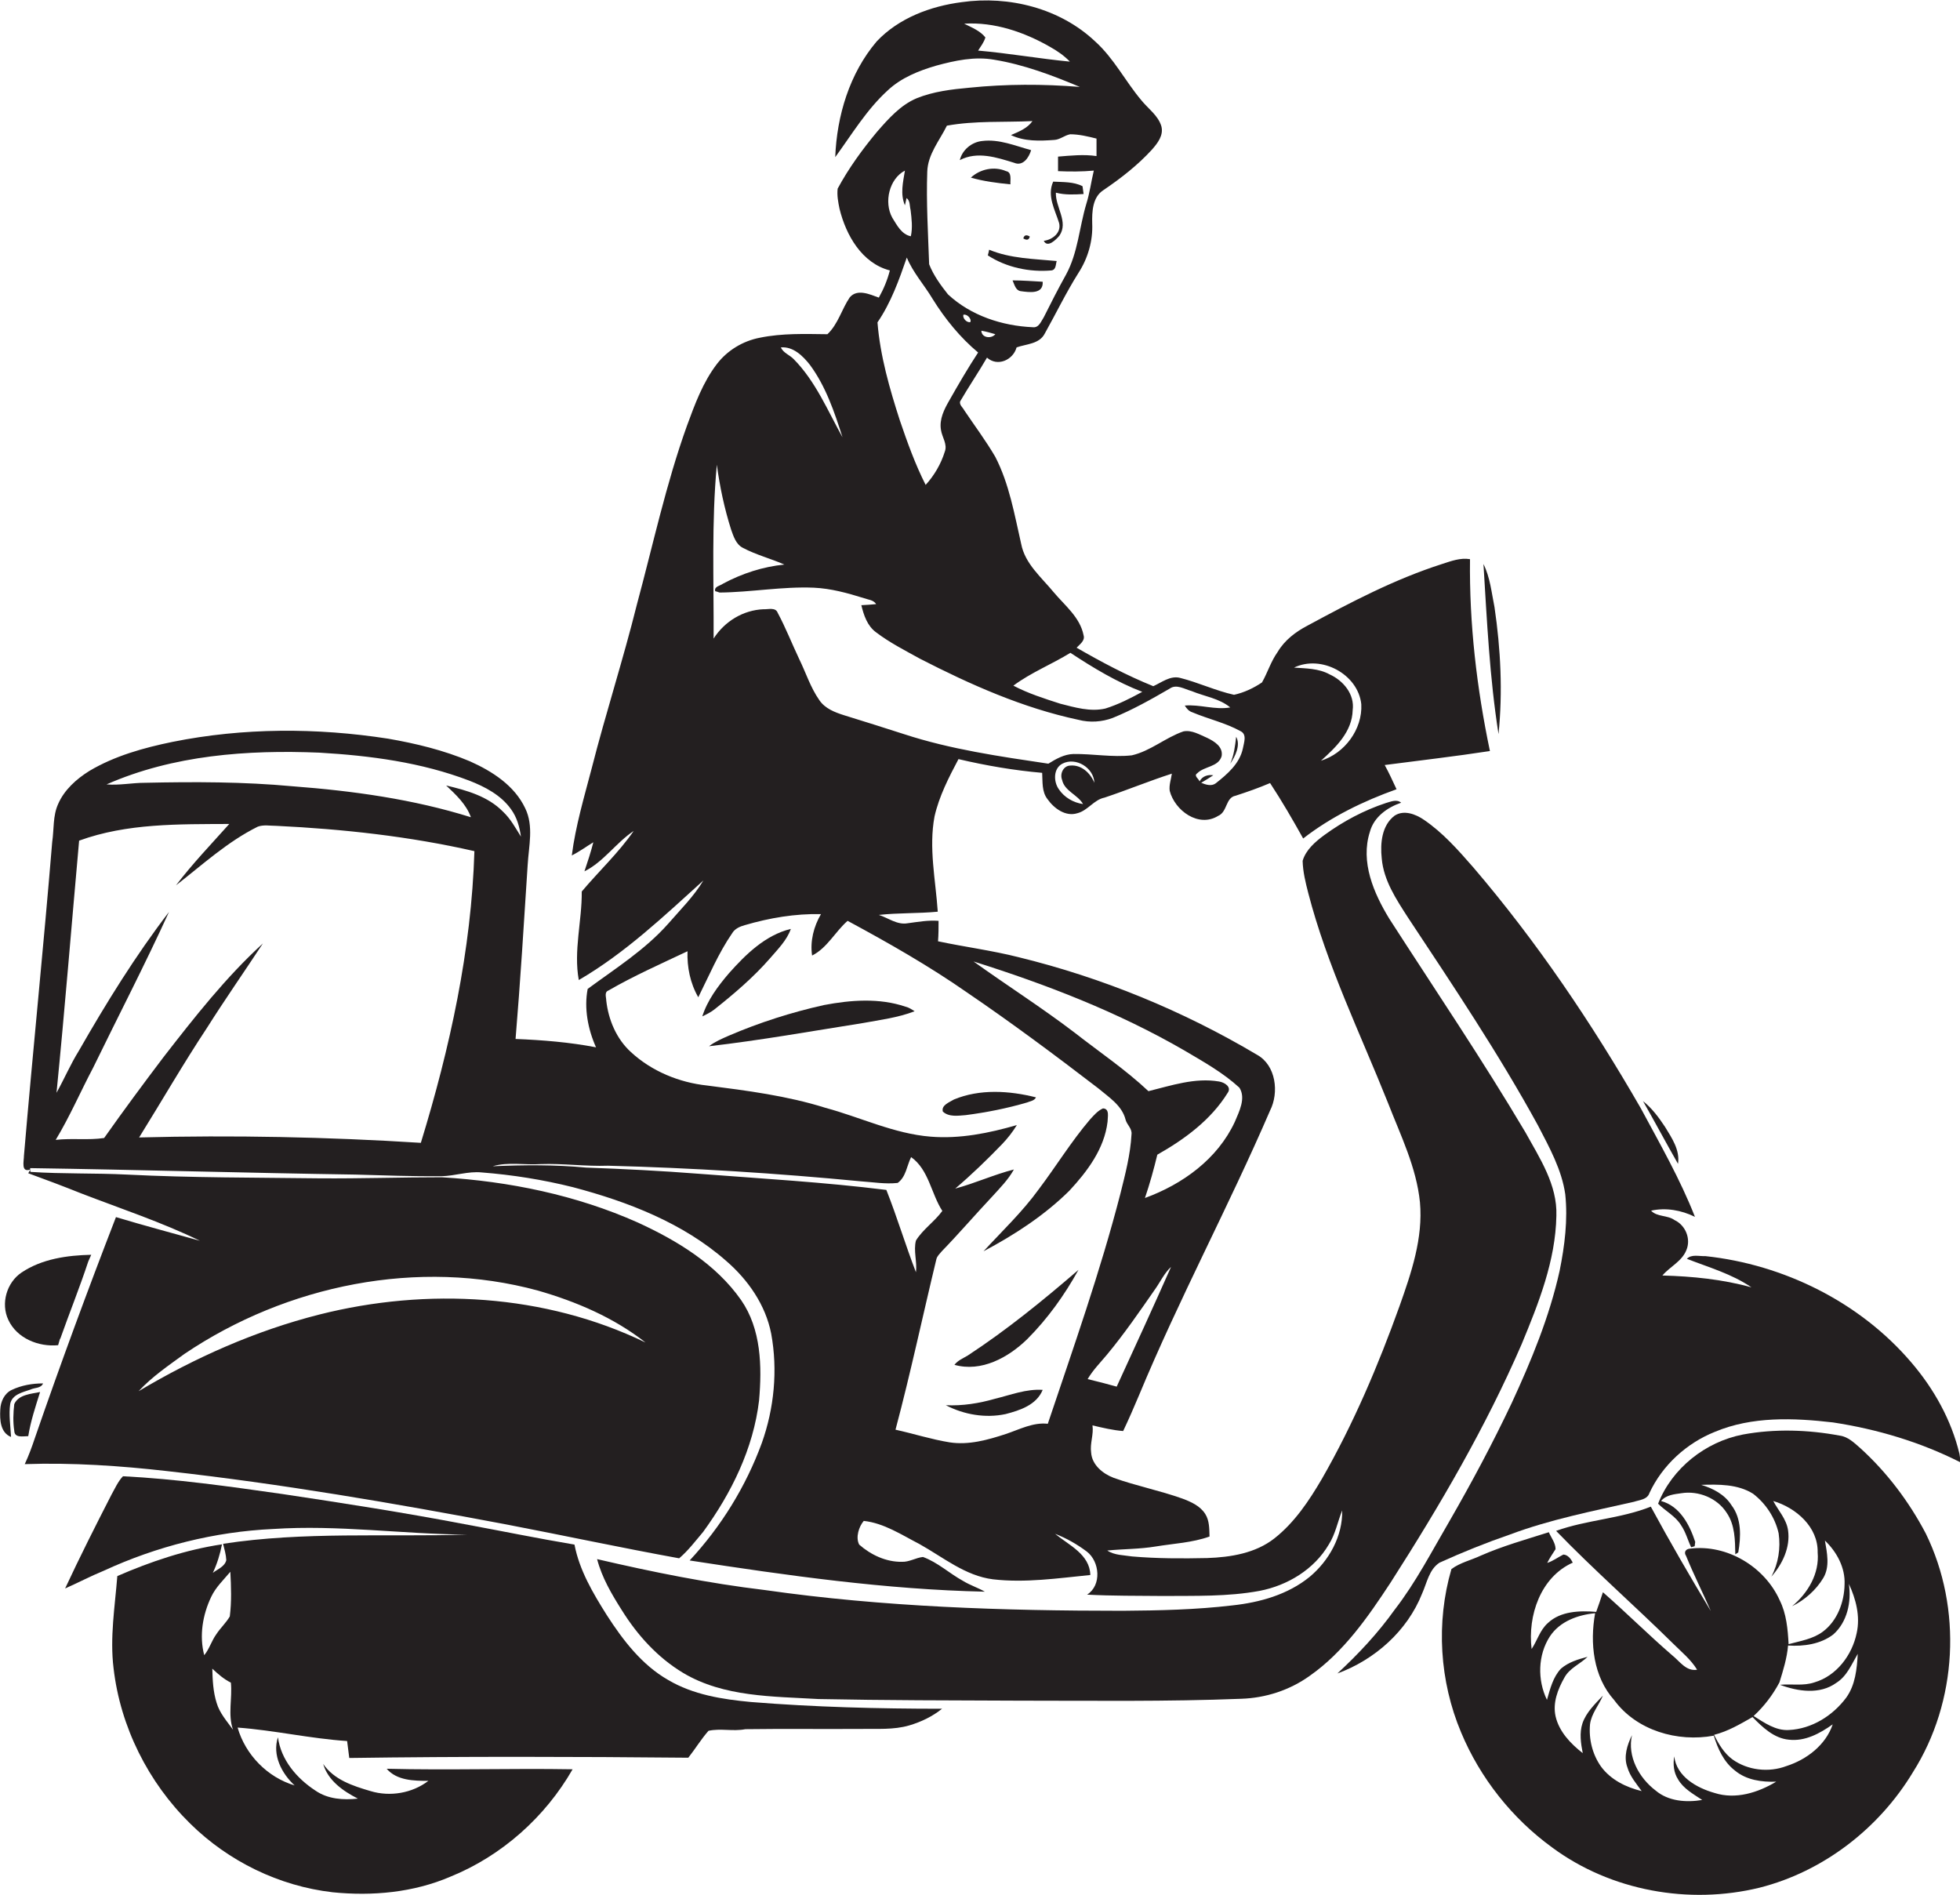
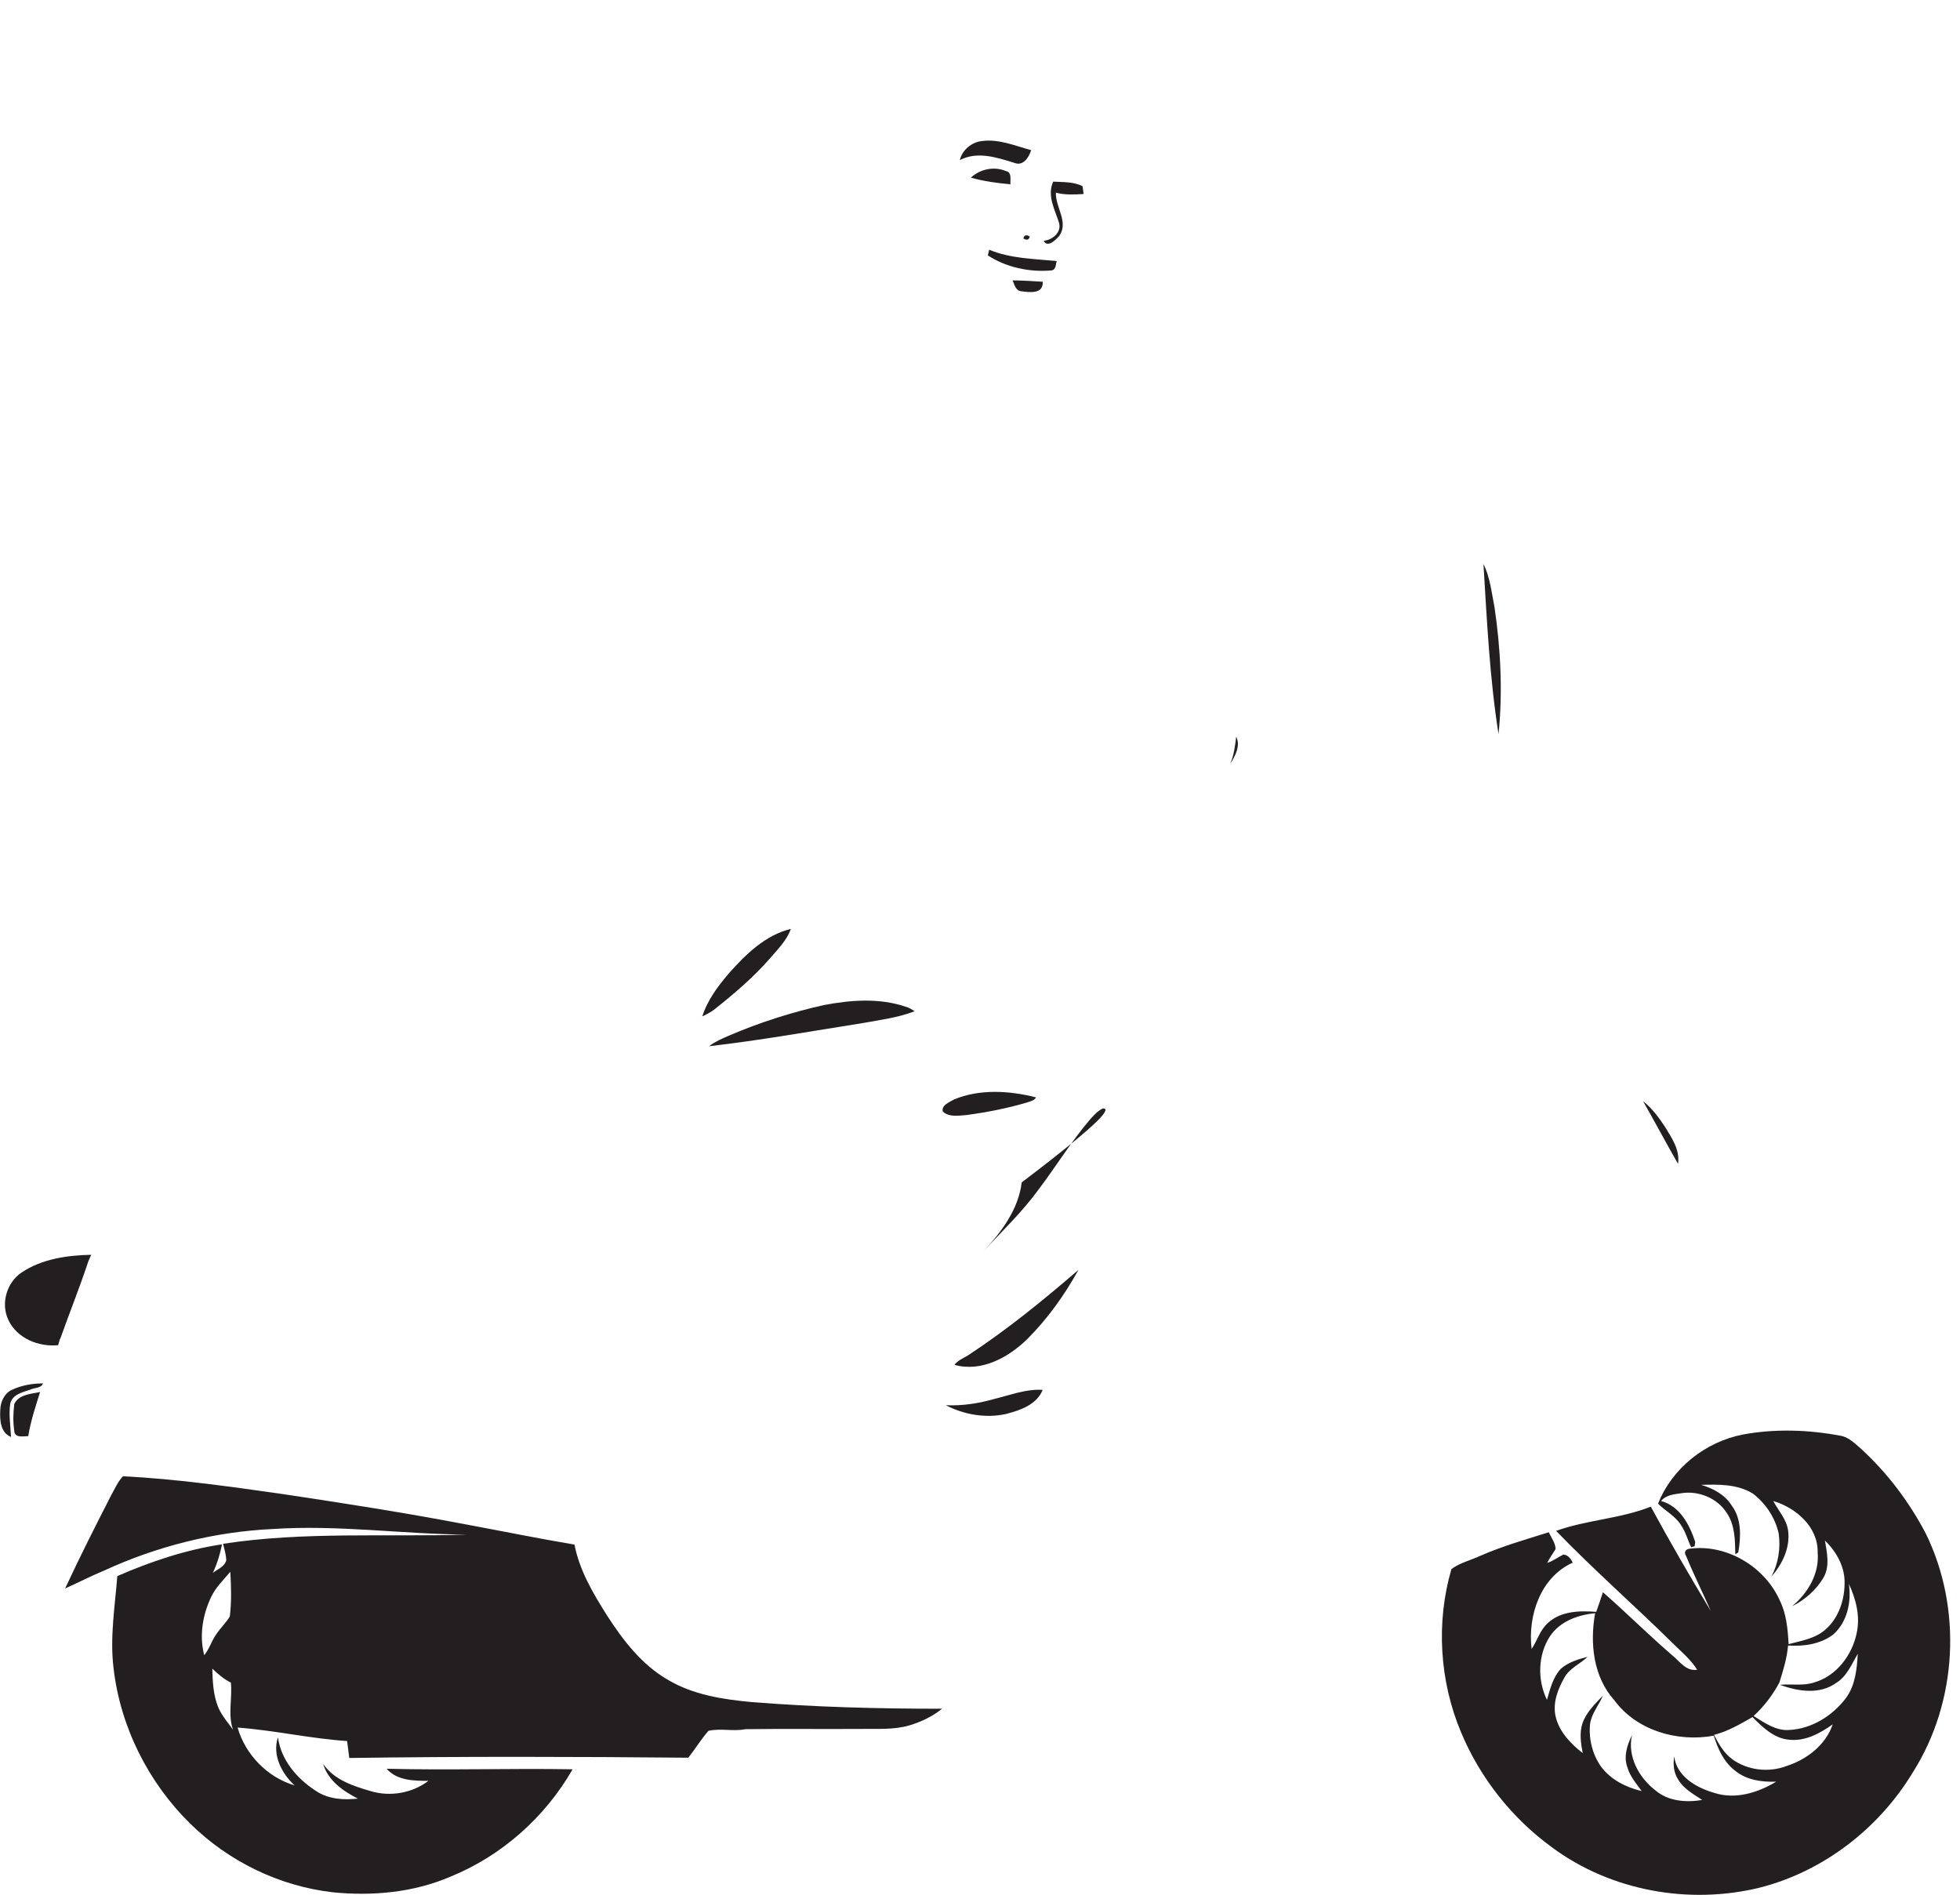
<svg xmlns="http://www.w3.org/2000/svg" version="1.1" id="Layer_1" x="0px" y="0px" viewBox="0 0 728.4 704.3" style="enable-background:new 0 0 728.4 704.3;" xml:space="preserve">
  <style type="text/css">
	.st0{fill:#231F20;}
</style>
  <g>
-     <path class="st0" d="M565.5,499.5c6.3-15.2,12.6-31,12.9-47.7c0.4-11.5-6.2-21.4-11.5-31c-16-27-33.6-53-50.6-79.4   c-5.8-9.5-10.8-21.1-7.2-32.3c1.5-5.5,6.4-9,11.6-10.8c-1.6-1.4-3.8-0.4-5.6,0.1c-8.2,2.7-15.9,6.8-22.9,11.9   c-3.4,2.5-6.9,5.5-8.1,9.6c0.1,4.1,1.1,8.1,2.1,12c7,27,19.3,52.1,29.6,77.9c4.7,12.1,10.6,24,11.9,37c1.2,13.3-3.2,26.2-7.6,38.6   c-7.9,22-17.1,43.7-28.8,64.1c-4.8,8.2-10.2,16.3-17.7,22.2c-7,5.5-16.2,7-25,7.3c-9.3,0.2-18.6,0.2-27.9-0.6   c-3.1-0.5-6.5-0.4-9.2-2.2c6-0.6,12-0.5,18-1.5c6.7-1.1,13.6-1.4,20-3.7c-0.1-2.8,0-5.9-1.6-8.4c-1.9-3-5.3-4.5-8.5-5.7   c-8.4-3-17.1-4.7-25.5-7.7c-4-1.5-8.1-4.8-8.4-9.4c-0.5-3.4,1-6.7,0.5-10.1c3.8,0.9,7.6,1.8,11.4,2.1c2.1-4.4,4-8.8,5.9-13.3   c14.9-35.9,33.3-70.1,48.7-105.8c3.4-6.7,2.2-16.8-4.8-20.7c-27.6-16.4-57.6-28.7-88.7-36.3c-9.9-2.5-20-3.8-29.9-5.9   c0.2-2.5,0.2-5.1,0.2-7.6c-3.9-0.3-7.7,0.4-11.5,0.9c-3.9,0.7-7.2-2-10.7-3.1c7.3-0.8,14.6-0.5,21.9-1.2   c-0.8-11.8-3.4-23.7-1.2-35.4c1.7-7.5,5.3-14.5,8.9-21.3c10.2,2.4,20.7,4.2,31.1,5.1c0.2,3.3-0.2,7,2,9.8c2.4,3.4,6.7,6.6,11.1,5.2   c3.9-1,6.1-5,10.1-5.8c8.4-2.8,16.6-6.2,25-8.9c-0.3,2.1-1.1,4.3-0.8,6.4c1.9,7.3,10.7,13.8,18,9.3c3.5-1.5,2.7-6.8,6.5-7.5   c4.3-1.4,8.6-2.9,12.8-4.7c4.4,6.7,8.4,13.6,12.3,20.6c10.4-8.1,22.4-13.9,34.7-18.3c-1.4-3-2.8-6.1-4.4-9   c13-1.7,26.1-3.2,39.1-5.2c-4.9-23.4-7.7-47.3-7.4-71.3c-3.6-0.6-7,0.7-10.4,1.8c-17.5,5.6-33.9,14.2-50,22.9   c-4.4,2.3-8.5,5.4-11.1,9.8c-2.5,3.5-3.7,7.6-5.8,11.3c-3.1,2.1-6.7,3.8-10.4,4.6c-6.8-1.5-13.3-4.6-20.1-6.3   c-3.6-0.9-6.8,1.7-9.9,3.1c-9.9-4-19.3-9-28.5-14.3c1.2-1.3,3.2-2.6,2.6-4.6c-1.3-6.7-7-11.1-11.1-16c-4.6-5.6-10.7-10.6-12.1-18   c-2.5-10.9-4.4-22.2-9.6-32.3c-3.5-6-7.7-11.6-11.6-17.4c-0.5-1-1.8-1.9-1.5-3.2c3.2-5.5,6.8-10.8,10-16.3c3.9,3.5,9.7,0.9,11-3.8   c3.6-1.3,8.5-1.2,10.5-5.2c4.2-7.5,7.9-15.2,12.5-22.5c3.5-5.4,5.4-11.9,5.1-18.4c-0.1-4.3,0.1-9.7,4.1-12.3   c6.5-4.4,12.8-9.3,18.1-15.1c2.1-2.4,4.4-5.3,3.5-8.7c-1.2-4-4.9-6.5-7.4-9.6c-6-7.1-10.2-15.6-17.2-21.9   C394,3.1,375-1.7,357.4,0.8c-11.6,1.5-23.4,5.9-31.6,14.6c-10.1,11.9-14.8,27.6-15.4,43c6.2-8.5,11.7-17.7,19.5-24.8   c5-4.7,11.5-7.3,18-9.2c7-1.9,14.3-3.5,21.6-2.2c11,1.8,21.6,5.8,31.8,10.1c-13.7-1.1-27.4-1.1-41.1,0.3   c-6.6,0.6-13.3,1.4-19.5,3.9c-6,2.5-10.5,7.6-14.7,12.4c-5.5,6.6-10.6,13.6-14.7,21.2c-0.3,2.5,0.2,5.1,0.7,7.5   c2.4,9.8,8.3,20.2,18.7,22.9c-0.9,3.5-2.3,6.9-4.1,10.1c-3.3-1.2-8-3.4-10.8-0.1c-3,4.4-4.3,9.9-8.3,13.7   c-8.4-0.1-16.8-0.4-25.1,1.3c-6.3,1.2-12.1,4.7-16,9.8c-5.2,6.8-8.2,15-11.1,22.9c-7.8,21.7-12.6,44.2-18.6,66.4   c-5.1,20.5-11.6,40.5-16.8,60.9c-2.8,10.7-6,21.4-7.4,32.4c2.8-1.4,5.4-3.3,8-4.9c-0.9,3.6-2.1,7.2-3.3,10.8   c7.1-3.5,11.7-10.6,18.3-15c-5.6,8.1-12.9,14.9-19.3,22.5c0.1,11-3.1,22-1.1,32.9c17.2-10,31.7-23.8,46.3-37   c-3.6,6-8.6,10.9-13.1,16.1c-8.6,9.7-19.6,16.6-29.9,24.2c-1.4,7.2,0.1,15,3.1,21.7c-9.9-1.9-19.9-2.7-29.9-3.1   c1.8-21.5,3.1-43.1,4.5-64.7c0.4-7,2.3-14.4-0.9-21c-4-8.5-12.3-13.8-20.6-17.5c-9.7-4.1-20-6.6-30.4-8.4   c-26.5-4.1-53.8-4.1-80.1,1.2c-10.7,2.2-21.5,5.2-30.9,10.8c-4.8,3-9.3,7-11.6,12.3c-2,4.4-1.5,9.4-2.2,14.1   c-3.2,38.9-7.2,77.7-10.5,116.6c0,2-1.2,6.4,2.4,5.1l-0.8,1.4c6.6,2.4,13.2,4.9,19.7,7.5c14.8,5.7,29.9,10.7,44.1,17.6   c-10.4-2.9-20.9-5.7-31.2-8.8c-10.5,27.1-20.6,54.5-30.1,82c-1.1,3.3-2.3,6.6-3.8,9.8c17.7-0.6,35.4,0.6,53,2.6   c42.2,4.7,84.1,11.9,125.9,19.8c21.4,4.1,42.8,8.7,64.3,12.6c3.4-2.9,6.1-6.5,8.9-9.8c10.5-14.4,18.7-31,20.8-48.9   c1.1-12.6,0.8-26.5-6.7-37.3c-9.4-13.4-23.8-22.1-38.4-28.8c-22.9-10.2-47.8-15.3-72.8-16.8c-15,0-30.1,0.5-45.1,0.4   c-24-0.3-48-0.2-71.9-1.4c-11.9-0.6-23.9-0.2-35.9-1l-0.1-1.4c40.3,0.6,80.6,1.8,120.9,2.4c10.7,0.3,21.3,0.7,32,0.6   c5-0.1,9.9-1.9,14.9-1.4c11.5,0.9,22.8,2.7,34,5.5c20.4,5.4,40.9,13.3,56.9,27.4c8.1,7,14.6,16.3,16.7,27   c2.5,13.6,1.1,27.8-3.5,40.7c-5.9,16.1-15.1,31-26.8,43.6c36.4,5.6,72.9,10.8,109.7,11.6c-2.6-1.5-5.5-2.4-8.1-4   c-5.1-2.8-9.4-6.9-14.9-8.9c-2.7,0.3-5.1,1.9-7.8,1.8c-5.9,0.1-11.6-2.6-15.9-6.4c-1.4-2.7-0.1-6.7,1.7-8.8   c7.5,0.8,14.1,5.2,20.7,8.6c8.8,4.9,17,11.8,27.3,13.1c12,1.4,24.2-0.4,36.2-1.6c-0.2-7.7-8-11.1-13.1-15.3   c4.2,1.6,8.2,3.9,11.8,6.6c4.8,3.7,5.6,12.5,0.1,16c9.4,0.5,18.7,0.4,28.1,0.5c12-0.1,24.1,0.3,36-1.9c10.4-2,20.3-8,25.7-17.2   c2.5-3.9,3.3-8.5,5-12.7c0.2,9.6-4.9,18.7-12.1,24.7c-8.1,6.6-18.5,9.5-28.7,10.6c-13.5,1.6-27.2,1.9-40.8,2   c-44.4,0-88.9-1.4-132.9-7.7c-21-2.5-41.8-6.7-62.4-11.5c1.8,6.9,5.4,13,9.2,19c5.8,9.3,13.3,17.6,22.8,23.3   c15.1,9,33.3,8.7,50.3,9.7c24.7,0.5,49.4,0.5,74.1,0.6c27.7,0,55.3,0.4,83-0.7c9.1-0.3,18-3.2,25.4-8.5   c12.7-8.9,21.7-21.9,30.1-34.7C535.3,559.2,552.2,530.2,565.5,499.5z M505.9,261.7c0.5,9.3-6.2,18.3-15,21   c5.6-5,11.6-10.8,11.8-18.8c0.8-5.9-3.5-11-8.6-13.3c-4-2.2-8.7-2.2-13.2-2.5C491,243.2,504.7,250.5,505.9,261.7z M363.5,18.8   c1-1.6,2.2-3.1,2.7-4.9c-2-2.5-5.1-3.7-7.9-5.1c11.2-0.7,22.3,3.1,31.9,8.6c2.7,1.5,5.3,3.3,7.4,5.5   C386.2,21.8,374.9,19.8,363.5,18.8z M199.9,479.6c14.3,4.1,28.3,10.1,40,19.3c-37.4-18.1-81.2-20.5-121.2-10.4   c-23.7,6-46.2,16-67.2,28.5c5-5.4,11.2-9.6,17.1-13.9C106.6,477.5,155.5,467.5,199.9,479.6z M440.2,390.4   c7.1,4.2,14.3,8.2,20.4,13.8c2.5,3.9-0.1,8.9-1.7,12.7c-6.4,13.8-19.4,23.2-33.4,28.3c1.8-5.3,3.3-10.7,4.6-16.1   c10.1-5.7,19.9-12.9,26.1-22.9c1.7-2.3-1.2-4-3.2-4.3c-8.9-1.5-17.7,1.5-26.2,3.6c-8.5-8-18.3-14.6-27.5-21.8   c-12.2-9.3-25.1-17.5-37.5-26.4C388.8,365.8,415.5,376.1,440.2,390.4z M397.7,284.5c-2.5,0.1-3.9,3-3,5.3c0.9,4.2,5.8,5.5,7.8,9   c-3.6-0.5-7-2.5-9-5.5c-2-2.8-2.1-7.7,1.3-9.5c5-2.6,11.7,1.5,11.9,7.1C405.2,287.2,401.8,284.1,397.7,284.5z M397.8,242.6   c8.5,5.6,17.3,10.9,26.7,14.5c-4.4,2.4-8.9,4.7-13.7,6.2c-5.6,1.3-11.3-0.4-16.8-1.8c-5.9-1.9-11.9-3.8-17.4-6.7   C383.2,249.9,390.8,246.9,397.8,242.6z M364.7,122.9c1.8,0.3,3.5,0.8,5.2,1.3C368.4,126,364.8,125.6,364.7,122.9z M344.6,63.8   c0.2-6.5,4.6-11.6,7.3-17.1c10.5-1.9,21.2-1.2,31.8-1.7c-1.9,2.7-5,3.9-8,5.2c5,2.4,10.7,2.2,16.1,1.8c2.1-0.1,3.8-1.7,5.9-2.1   c3.3,0,6.6,0.8,9.8,1.6c0,2.2,0,4.3,0,6.5c-4.7-0.7-9.5-0.2-14.3,0.2c0,1.8,0,3.6,0,5.4c4.5,0.2,8.9,0.2,13.3-0.2   c-1,4.1-1.5,8.3-2.8,12.4c-2.6,8.7-3.1,18.1-7.5,26.2c-2.9,5.2-5.6,10.5-8.3,15.9c-1,1.5-1.8,4-4.1,3.7c-11.4-0.5-23-4.3-31.5-12.2   c-2.7-3.4-5.4-7.1-7-11.2C344.9,86.7,344.2,75.2,344.6,63.8z M360.6,119.7c-1.3,0.3-2.9-1.4-2.6-2.7   C359.2,116.5,361.2,118.4,360.6,119.7z M336.3,63.4c-0.7,4.3-1.8,8.7,0,12.9c0.2-0.7,0.4-2,0.6-2.7c1.4,1,1.1,2.9,1.5,4.4   c0.4,3.3,0.8,6.6,0.1,9.8c-3.5-0.7-5.2-4.2-6.9-6.9C328.4,75.1,330.5,66.4,336.3,63.4z M337,95.7c2.3,5.6,6.5,10.2,9.6,15.4   c4.6,7.4,10.2,14.3,16.9,19.9c-3.8,5.8-7.3,11.8-10.7,17.8c-1.9,3.3-3.8,7-3.1,11c0.4,2.7,2.5,5.3,1.4,8.1   c-1.4,4.5-3.9,8.8-7.1,12.3c-3.9-7.7-6.8-15.8-9.6-24c-3.8-11.8-7.3-23.9-8.3-36.4C331.1,112.5,334.1,104.1,337,95.7z M301,135.6   c5.9,8,9.1,17.5,12.1,26.9c-5.5-9.9-10-20.8-18.1-29c-1.5-1.6-3.9-2.3-4.8-4.4C294.8,128.7,298.4,132.3,301,135.6z M266.4,172.7   c1.1,8.2,2.8,16.2,5.3,24.1c0.9,2.5,1.8,5.5,4.4,6.8c4.9,2.6,10.4,4,15.4,6.2c-8,0.8-15.7,3.3-22.8,7.1c-1,0.8-3.4,1-2.9,2.8   c0.4,0.1,1.2,0.3,1.6,0.5c11.7-0.1,23.4-2.3,35.1-1.8c6.4,0.3,12.5,2,18.6,3.9c1.6,0.6,3.5,0.6,4.5,2.2c-1.8,0.2-3.7,0.3-5.5,0.4   c0.9,3.7,2.2,7.7,5.5,10.1c5,3.8,10.7,6.7,16.3,9.8c18.7,9.6,38.2,18.3,58.9,22.7c4.2,1.1,8.7,0.8,12.7-0.7   c7.4-3,14.3-6.9,21.2-10.9c2.5-1.8,5.5,0.2,8.1,0.9c4.8,2,10.3,2.7,14.4,6.1c-5.7,1-11.3-1.2-16.9-0.7c0.7,1.1,1.5,2.1,2.8,2.5   c5.9,2.5,12.3,3.9,17.9,7c2.5,1.2,1.3,4.2,0.9,6.4c-1.2,5.7-5.8,9.6-10.1,13c-1.6,1.2-3.7,0.5-5.4-0.2c1.5-0.9,3-1.8,4.5-2.8   c-2-0.3-4.1,0.3-5.1,2.3c-0.2-0.9-2.3-2.1-0.9-3c2.6-2.7,7.9-2.3,9.1-6.4c0.6-3.5-2.7-5.5-5.4-6.8c-2.8-1.2-5.7-3-8.8-2.4   c-6.7,2.3-12.2,7.3-19.2,8.9c-7.2,0.8-14.5-0.6-21.7-0.5c-3.4,0.1-6.4,1.8-9.3,3.6c-18.1-2.7-36.3-5.3-53.7-11   c-7.4-2.4-14.8-4.7-22.2-7c-3.5-1.1-7.1-2.5-9.2-5.6c-3.3-4.7-5-10.2-7.5-15.3c-2.7-5.7-5-11.6-8-17.2c-0.8-2.1-3.5-1.2-5.2-1.3   c-7.6,0.3-14.5,4.5-18.6,10.9C265.3,215.7,264.4,194.1,266.4,172.7z M156.4,424.7c-34.8-2.2-69.8-2.9-104.7-2   c8.4-13.5,16.4-27.4,25.2-40.7c6.7-10.6,13.9-20.9,20.8-31.4c-13.8,12.6-25.4,27.4-36.9,42.2c-7.5,9.9-14.9,19.9-22.1,30.1   c-5.9,0.9-12,0-18,0.7c5.2-8.6,9.2-17.9,13.9-26.8c9.4-19.3,19.3-38.4,28.2-57.9c-12.5,16.3-23.3,33.8-33.5,51.6   c-3.1,5-5.4,10.4-8.3,15.6c3.1-31.2,5.6-62.5,8.4-93.7c17.8-6.5,37.1-6.1,55.8-6.2c-6.7,7.5-13.7,14.8-19.8,22.8   c9.8-7.6,19.1-16.2,30.4-21.8c2.2-0.8,4.6-0.3,7-0.3c24.7,1.2,49.4,3.9,73.5,9.4C175.2,353.1,167.2,389.5,156.4,424.7z    M165.8,291.9c3.6,3.4,7.5,7,9.2,11.8c-21.4-6.7-43.8-9.8-66.2-11.5c-18.3-1.7-36.6-1.7-55-1.3c-4.7,0-9.4,1-14.2,0.6   c24.8-10.9,52.3-12.9,79.1-11.8c18.9,1.1,37.9,3.6,55.7,10.4c5.9,2.3,11.8,5.4,15.5,10.6c2.2,3,3.2,6.6,3.7,10.2   c-2-3.2-3.9-6.7-6.7-9.3C181.3,295.9,173.4,293.7,165.8,291.9z M259.8,436.2c-14-1.1-28-1.8-42-2.3c-11.5-1.1-23.2-1-34.7-0.5   c5.8-1.7,11.8-0.4,17.8-0.8c8.3-0.3,16.7,0.9,25,0.6c31.4,0.8,62.8,2.8,94,5.8c4.5,0.3,9.1,1.1,13.7,0.6c3.1-2.2,3.4-6.4,5-9.6   c6.6,4.7,7.4,13.5,11.6,20c-2.9,4-7.2,6.8-9.8,11c-1,3.8,0.5,7.9,0,11.8c-3.9-10.1-7-20.5-11-30.6C306.2,439.3,283,438,259.8,436.2   z M389.4,529.1c-5.5-0.6-10.5,2.1-15.6,3.8c-6.7,2.2-13.8,4.2-20.9,3.1c-6.8-1.1-13.3-3.2-20.1-4.7c5.6-21,10.1-42.3,15.2-63.4   c0.3-1.2,1.3-2,2-2.9c6.4-6.6,12.4-13.6,18.7-20.3c2.9-3.2,6-6.3,8.1-10.1c-7.4,1.9-14.4,5.1-21.8,7.1c6.1-5.2,11.8-10.7,17.4-16.5   c2.1-2.2,3.9-4.5,5.5-7.1c-10.4,3-21.2,5.2-32.1,4.3c-13.6-1.1-26-7.2-39-10.7c-14.3-4.5-29.2-6.4-44-8.3   c-10.4-1.1-20.6-5.3-28.3-12.4c-5.4-4.9-8.4-12-9.2-19.2c0-1.2-0.8-3.1,0.8-3.7c9.5-5.5,19.5-9.9,29.4-14.6c-0.2,5.9,1,11.9,4,17.1   c4-8,7.5-16.4,12.6-23.8c1-1.7,2.9-2.5,4.7-3c9.2-2.7,18.7-4.3,28.3-4.1c-2.7,4.6-4.1,10.1-3.3,15.4c5.6-2.8,8.6-8.9,13.2-12.9   c15.2,8.2,30.3,16.8,44.5,26.7c16.6,11.3,32.7,23.3,48.6,35.5c3.9,3.3,8.9,6.4,10.2,11.7c0.5,1.9,2.5,3.3,2.2,5.5   c-0.4,7.4-2.3,14.7-4.1,21.9C408.9,472.6,398.9,500.8,389.4,529.1z M404.2,512.5c2-3.4,4.7-6.1,7.2-9.1c6.4-7.7,12.1-16,17.8-24.2   c2-2.8,3.5-6.1,6-8.4c-6.6,14.9-13.4,29.7-20.2,44.5C411.5,514.3,407.9,513.4,404.2,512.5z" />
    <path class="st0" d="M376.9,60.5c3.3,1.4,5.5-2,6.3-4.7c-5.9-1.6-11.9-4.2-18.2-3.4c-3.9,0.4-7.4,3.3-8.3,7.1   C363.2,56.1,370.4,58.5,376.9,60.5z" />
    <path class="st0" d="M373.9,63.6c-4.4-1.9-9.6-0.8-13.1,2.4c4.8,1.4,9.7,2,14.7,2.5C375.4,66.8,376.1,64,373.9,63.6z" />
    <path class="st0" d="M387.9,89.5c1.4,2.8,4.6-0.5,5.8-1.9c3.5-5.1-1.5-10.6-1.3-16c3.4,0.9,6.9,0.7,10.3,0.5   c-0.1-0.7-0.3-2.2-0.4-2.9c-3.3-1.7-7.2-1.5-10.9-1.7c-2.4,5.3,0.7,10.5,2.2,15.4C394.5,86.5,391.1,89.1,387.9,89.5z" />
    <path class="st0" d="M382.7,87.9c-1.3-0.8-2.1-0.5-2.4,0.7C381.6,89.4,382.4,89.2,382.7,87.9z" />
    <path class="st0" d="M367.1,94.9c6.9,4.5,15.5,6.3,23.6,5.6c1.8-0.2,1.6-2.2,2-3.5c-8.4-0.8-17.2-0.9-25.1-4.2   C367.5,93.3,367.3,94.3,367.1,94.9z" />
    <path class="st0" d="M379.3,108.2c3.1,0.4,8.5,1.3,8.2-3.5c-3.7-0.2-7.5-0.5-11.2-0.5C377,105.7,377.4,107.9,379.3,108.2z" />
    <path class="st0" d="M555.4,225.6c-1.1-5.4-1.6-11-4.1-16c1.3,21.1,2.3,42.3,5.6,63.2C558.5,257.1,557.7,241.2,555.4,225.6z" />
-     <path class="st0" d="M607.2,558.1c2.1-0.7,5-0.8,5.8-3.3c4.8-10.3,13.8-18.5,24.3-22.7c13.8-5.8,29.3-5.2,43.9-3.5   c16.4,2.5,32.5,7.3,47.3,14.8c0-1-0.1-2.1-0.3-3.1c-3-12.6-9.5-24.2-17.9-34c-19.1-22.4-47.4-36.4-76.5-39.5   c-2.3,0.1-5.2-0.8-6.9,1c8.2,3.2,16.7,5.6,24,10.6c-10.8-3-22-4.1-33.1-4.4c2.8-3.3,7.2-5.2,8.9-9.4c1.8-4.2-0.3-9.3-4.4-11.2   c-2.6-1.9-6.5-1.1-8.7-3.5c5.5-1.2,11.2-0.2,16.3,2.3c-5.5-14-13-27.1-20.1-40.3c-18.2-31.6-38.6-61.9-62.3-89.6   c-5.6-6.4-11.3-12.9-18.4-17.7c-3.1-2.1-7.4-3.7-10.8-1.5c-4.8,3.6-5.4,10.3-4.8,15.9c0.7,8.2,5.4,15.2,9.7,21.9   c16.8,25.4,33.8,50.7,48.4,77.4c4.2,8.1,8.8,16.4,10.1,25.5c1,9.5-0.2,19.1-2.1,28.5c-3.8,17.1-10.5,33.3-17.8,49.1   c-7.1,15-14.9,29.6-23.2,44c-6.5,11.1-12.4,22.6-20.3,32.8c-6.2,8.7-13.5,16.5-21.3,23.7c13.9-5.1,26-15.8,31.5-29.7   c1.8-4,2.6-9,6.5-11.5c8.6-3.9,17.3-7.4,26.3-10.5C576,564.7,591.7,561.6,607.2,558.1z" />
    <path class="st0" d="M286.1,356.2c2.9-3.4,6.3-6.7,7.8-11c-9.5,2.3-16.8,9.5-23.1,16.6c-4,4.7-7.9,9.9-9.8,15.9   c1.5-0.7,3.1-1.5,4.4-2.5C272.7,369.4,279.9,363.3,286.1,356.2z" />
    <path class="st0" d="M306.2,373.5c-12.1,2.7-24,6.5-35.4,11.4c-2.5,1.1-5.1,2.2-7.3,3.9c19.1-2.2,38.1-5.6,57.1-8.6   c6.5-1.2,13.1-2,19.3-4.4c-1.1-0.7-2.1-1.4-3.4-1.7C326.8,370.8,316.2,371.6,306.2,373.5z" />
    <path class="st0" d="M385,407.8c-9.9-2.5-20.9-3.2-30.5,0.8c-1.6,1-4.8,2.1-4.1,4.5c2.3,2.1,5.7,1.5,8.5,1.3   c7.7-1,15.3-2.5,22.8-4.7C382.8,409.2,384.4,409.1,385,407.8z" />
    <path class="st0" d="M618.8,418.8c-2.3-3.5-4.9-7-8.2-9.6c4.4,7.7,8.6,15.6,13,23.3C624.4,427.4,621.3,422.9,618.8,418.8z" />
-     <path class="st0" d="M409.9,411.9c-2,0.9-3.4,2.6-4.8,4.1c-7,8.2-12.6,17.4-19.1,26c-6,8.3-13.5,15.4-20.5,23   c11.5-6.1,22.6-13.3,31.9-22.5c6.7-7.2,13-15.6,14.2-25.6C411.6,415.2,412.5,412,409.9,411.9z" />
+     <path class="st0" d="M409.9,411.9c-2,0.9-3.4,2.6-4.8,4.1c-7,8.2-12.6,17.4-19.1,26c-6,8.3-13.5,15.4-20.5,23   c6.7-7.2,13-15.6,14.2-25.6C411.6,415.2,412.5,412,409.9,411.9z" />
    <path class="st0" d="M21.6,499.9c0.2-0.6,0.5-1.8,0.7-2.4h0.1c3.4-9.6,7.2-19,10.4-28.7c0.3-0.6,0.8-1.9,1.1-2.5   c-8.9,0.2-18.3,1.5-25.9,6.6c-5.5,3.7-7.8,11.5-4.9,17.6C6.3,497.4,14.4,500.6,21.6,499.9z" />
    <path class="st0" d="M354.7,507.2c10,2.8,20-2.7,27-9.5c7.6-7.6,13.9-16.4,19.1-25.8c-13.1,11.3-26.6,22.3-41.1,31.8   C357.9,504.8,356,505.5,354.7,507.2z" />
    <path class="st0" d="M3.8,521.7c0.7-3.5,4.6-4.3,7.5-5.3c1.6-0.8,3.9-0.4,4.7-2.3c-4,0-8,0.7-11.6,2.4c-2.8,1.3-4.2,4.4-4.3,7.4   c-0.2,3.7,0,8.5,4,10.1C3.9,529.8,3.2,525.7,3.8,521.7z" />
    <path class="st0" d="M369.8,519.8c-5.9,1.7-12.1,2.7-18.3,2.4c6.7,3.5,14.7,4.9,22.2,3.3c5.4-1.4,11.5-3.4,13.8-9   C381.3,516.1,375.6,518.4,369.8,519.8z" />
    <path class="st0" d="M691.4,538.2c-2.3-2-4.6-4.3-7.7-4.7c-11.8-2.2-24.1-2.6-36-0.4c-13.9,2.7-26.3,12.5-31.5,25.7   c2.8,2.8,6.5,4.6,8.6,8.1c1.7,2.5,2.4,5.4,3.7,8.1c0.3-0.1,1-0.3,1.3-0.4c0-0.4,0.2-1.2,0.2-1.6c-2.1-6.4-5.7-13.3-12.7-15.2   c1.9-2.3,4.9-2.5,7.6-2.9c6.3-1,13.3,1.8,16.8,7.3c3.1,4.5,3.1,10.2,3.2,15.4l1.1-0.7c1-5.8,1.3-12.5-2.5-17.5   c-2.5-4-6.9-6.3-11.3-7.6c6.5-0.2,13.6-0.3,19.3,3.3c4.7,3.6,8.2,8.9,9.5,14.7c0.8,5.5-0.1,11.2-2.7,16.1   c4.1-4.6,7.1-10.9,6.2-17.2c-0.6-4.2-3.6-7.3-5.5-10.9c8.4,2.5,16.7,9.6,16.5,19.1c0.7,7.9-3.6,15.1-9.5,20   c4.7-2.3,8.9-6,11.6-10.5c2.5-4.2,1.4-9.3,0.6-13.9c4.4,4.2,7.6,10.1,7.3,16.3c-0.1,6.6-2.7,13.5-8,17.5c-3.7,2.8-8.4,3.5-12.8,4.7   c-0.3-5.6-0.8-11.3-3.3-16.3c-5.6-12.5-19.6-20.9-33.3-19.2c-1.7,0.1-2.4,1.4-1.5,2.7c2.8,6.9,6.2,13.6,9.2,20.5   c-7.7-12.8-15.2-25.7-22.3-38.8c-11.3,4.5-23.8,4.9-35.2,9c14,14.5,29.2,27.8,43.5,41.9c3.1,3.1,6.6,5.9,8.9,9.7   c-4.1,0.7-6.5-3.2-9.3-5.4c-8.8-7.6-17-15.8-25.7-23.4c-0.8,2.4-1.6,4.9-2.5,7.3c-6.1-0.5-13.2-0.3-17.9,4.1c-3,2.6-4,6.6-6.1,9.7   c-1.5-12.4,3.3-26.7,15.3-32.1c-0.7-1.4-1.8-2.9-3.5-3c-2,1-3.8,2.4-6,3.1c0.9-1.8,2-3.4,3.1-5.1c0-2.3-1.6-4.2-2.5-6.3   c-8.5,2.7-17.1,5.1-25.3,8.7c-3.6,1.7-7.7,2.6-10.9,5c-5.8,19.9-4.4,41.7,3.6,60.7c7.1,17,19,32,33.9,42.8   c21.8,16.1,50.8,21.3,77,14.9c23.7-6,44.4-22,57-42.9c16.6-26.2,18.4-60.9,4.8-88.7C709.5,558.1,701.3,547.2,691.4,538.2z    M637.2,666.3c-6.7-1.9-14.1-6.1-15-13.6c-0.5,2.9-0.2,6,1.4,8.5c2,3.5,5.7,5.5,9,7.7c-5.9,1-12.6,0.5-17.3-3.5   c-6.2-4.7-10.6-12.7-8.8-20.6c-1.8,3.7-3.2,8-1.7,12c1,3.4,3.3,6,5.3,8.8c-5.8-1.4-11.5-4.2-15.1-9.1c-3.2-4.5-4.6-10.2-4.1-15.7   c0.5-4,3.3-7.1,4.8-10.7c-2.9,3.1-6.2,6.2-7.6,10.3c-1.2,3.6-0.6,7.5,0.1,11.1c-4.5-3.5-8.8-8-10.1-13.7c-1.1-5,0.8-10,3.3-14.4   c1.9-3.5,5.8-5,8.6-7.7c-3.5,0.9-7.1,2-9.9,4.4c-3,3.2-4,7.5-5.2,11.6c-3.6-7.4-3.4-16.7,1.1-23.6c3.7-5.6,10.4-8,16.8-8.6   c-2,11.1-0.7,23.6,7.1,32.3c8.3,11.3,23.5,15.7,37,13.2c1.5,4.9,3.7,9.8,7.9,13c4.2,3.5,9.9,4.3,15.3,4.1   C653.3,666.2,645,668.8,637.2,666.3z M663.9,656.3c-6.6,2.5-14.4,1.6-20.1-2.5c-3.1-2.3-5.1-5.7-6.8-9.1c5.2-1.3,9.7-4,14.3-6.6   c3.7,3.8,8,7.9,13.5,8.4c6,0.7,11.5-2.3,16.3-5.7C678.5,648.5,671.4,653.9,663.9,656.3z M682.4,625.4c4-2.5,5.7-6.9,8-10.8   c-0.3,5.6-0.9,11.6-4.3,16.3c-5,6.7-12.8,11.6-21.3,12c-4.9,0.3-9.1-2.7-13.1-5.2c3.9-3.6,7.1-7.8,9.6-12.5c1.4-4.5,2.8-9,3.2-13.7   c5.8,0.4,12.1-0.5,16.8-4.1c5.2-4.6,6.8-12.1,5.8-18.8c2.6,5.6,4.3,12,2.9,18.3c-1.7,8.2-7.5,15.9-15.7,18.3   c-4.1,1.4-8.5,0.5-12.8,0.9C668.2,628.6,676.3,629.8,682.4,625.4z" />
    <path class="st0" d="M248.3,624.3c-9.8-5.6-16.8-14.8-22.8-24.1c-5.1-8.1-10.2-16.7-12-26.2c-13.7-2.3-27.3-5.1-40.9-7.6   c-22.5-4.3-45-7.8-67.7-11.2c-19.7-2.8-39.4-5.6-59.2-6.6c-1.9,2-3,4.6-4.3,6.9c-5.9,11.5-11.7,23-17.2,34.8   c4.8-2.1,9.5-4.6,14.4-6.6c19.7-9.1,41.2-14.5,62.9-15.5c24.1-1.6,48,1.9,72.1,2.1c-30.2,0.9-60.7-1.2-90.7,3.4   c0.5,2,1.1,4,1.2,6.1c-0.6,2.4-3.2,3.3-5,4.7c1.6-3.4,2.7-7,3.4-10.6c-13.4,2-26.5,6.4-38.9,11.8c-0.9,11.4-2.8,22.8-1.4,34.2   c2.5,21.8,12.9,42.5,28.5,57.8c14.2,14,33,23.2,52.9,25.5c14.8,1.5,30.1,0.1,43.8-5.8c19-7.7,35.2-22.1,45.4-39.9   c-23-0.4-46.1,0.4-69.1-0.2c3.8,4.4,10.1,4.5,15.5,4.5c-6,4.6-14.3,6-21.5,3.8c-6.5-1.9-13.6-4.2-17.6-10.1   c1.8,6.2,7.4,10.1,12.9,12.9c-5.4,0.6-11.2,0.2-15.8-3c-6.9-4.5-12.8-11.4-13.9-19.8c-2.2,6.6,1.4,13.5,6.2,17.9   c-10.1-3-18.3-11.4-21.2-21.5c13.6,1,27,4.1,40.7,5c0.3,2.1,0.5,4.2,0.8,6.3c42-0.6,84-0.5,126-0.1c2.6-3.3,4.7-6.8,7.5-10   c4.5-1,9.1,0.3,13.7-0.6c14.3-0.2,28.6,0,42.9-0.1c6-0.1,12.2,0.4,18-1.3c4.4-1.3,8.6-3.3,12.2-6.2c-23.7,0-47.4-0.6-71-2.5   C268.4,631.5,257.6,629.8,248.3,624.3z M78.5,593.4c1.7-3.6,4.6-6.3,7.1-9.3c0.3,5.5,0.5,11.1-0.2,16.6c-1.4,2.4-3.5,4.3-5,6.6   c-1.8,2.5-2.6,5.5-4.5,7.8C74,607.9,75.3,600.1,78.5,593.4z M80.5,632.8c-1.3-4.1-1.5-8.5-1.6-12.7c2.1,2,4.3,3.9,6.9,5.2   c0.6,5.8-1.2,11.9,0.8,17.5C84.3,639.6,81.6,636.6,80.5,632.8z" />
    <path class="st0" d="M459.4,273.8c-0.4,3.4-0.8,6.8-2.2,10C459.1,281,461.1,276.9,459.4,273.8z" />
    <path class="st0" d="M14.9,517.3c-3.3,0.7-8,0.9-9.6,4.5c-0.4,3.3-0.5,6.7,0,9.9c0.1,2.8,3.3,2,5.2,2   C11.4,528.1,13.2,522.7,14.9,517.3z" />
  </g>
</svg>